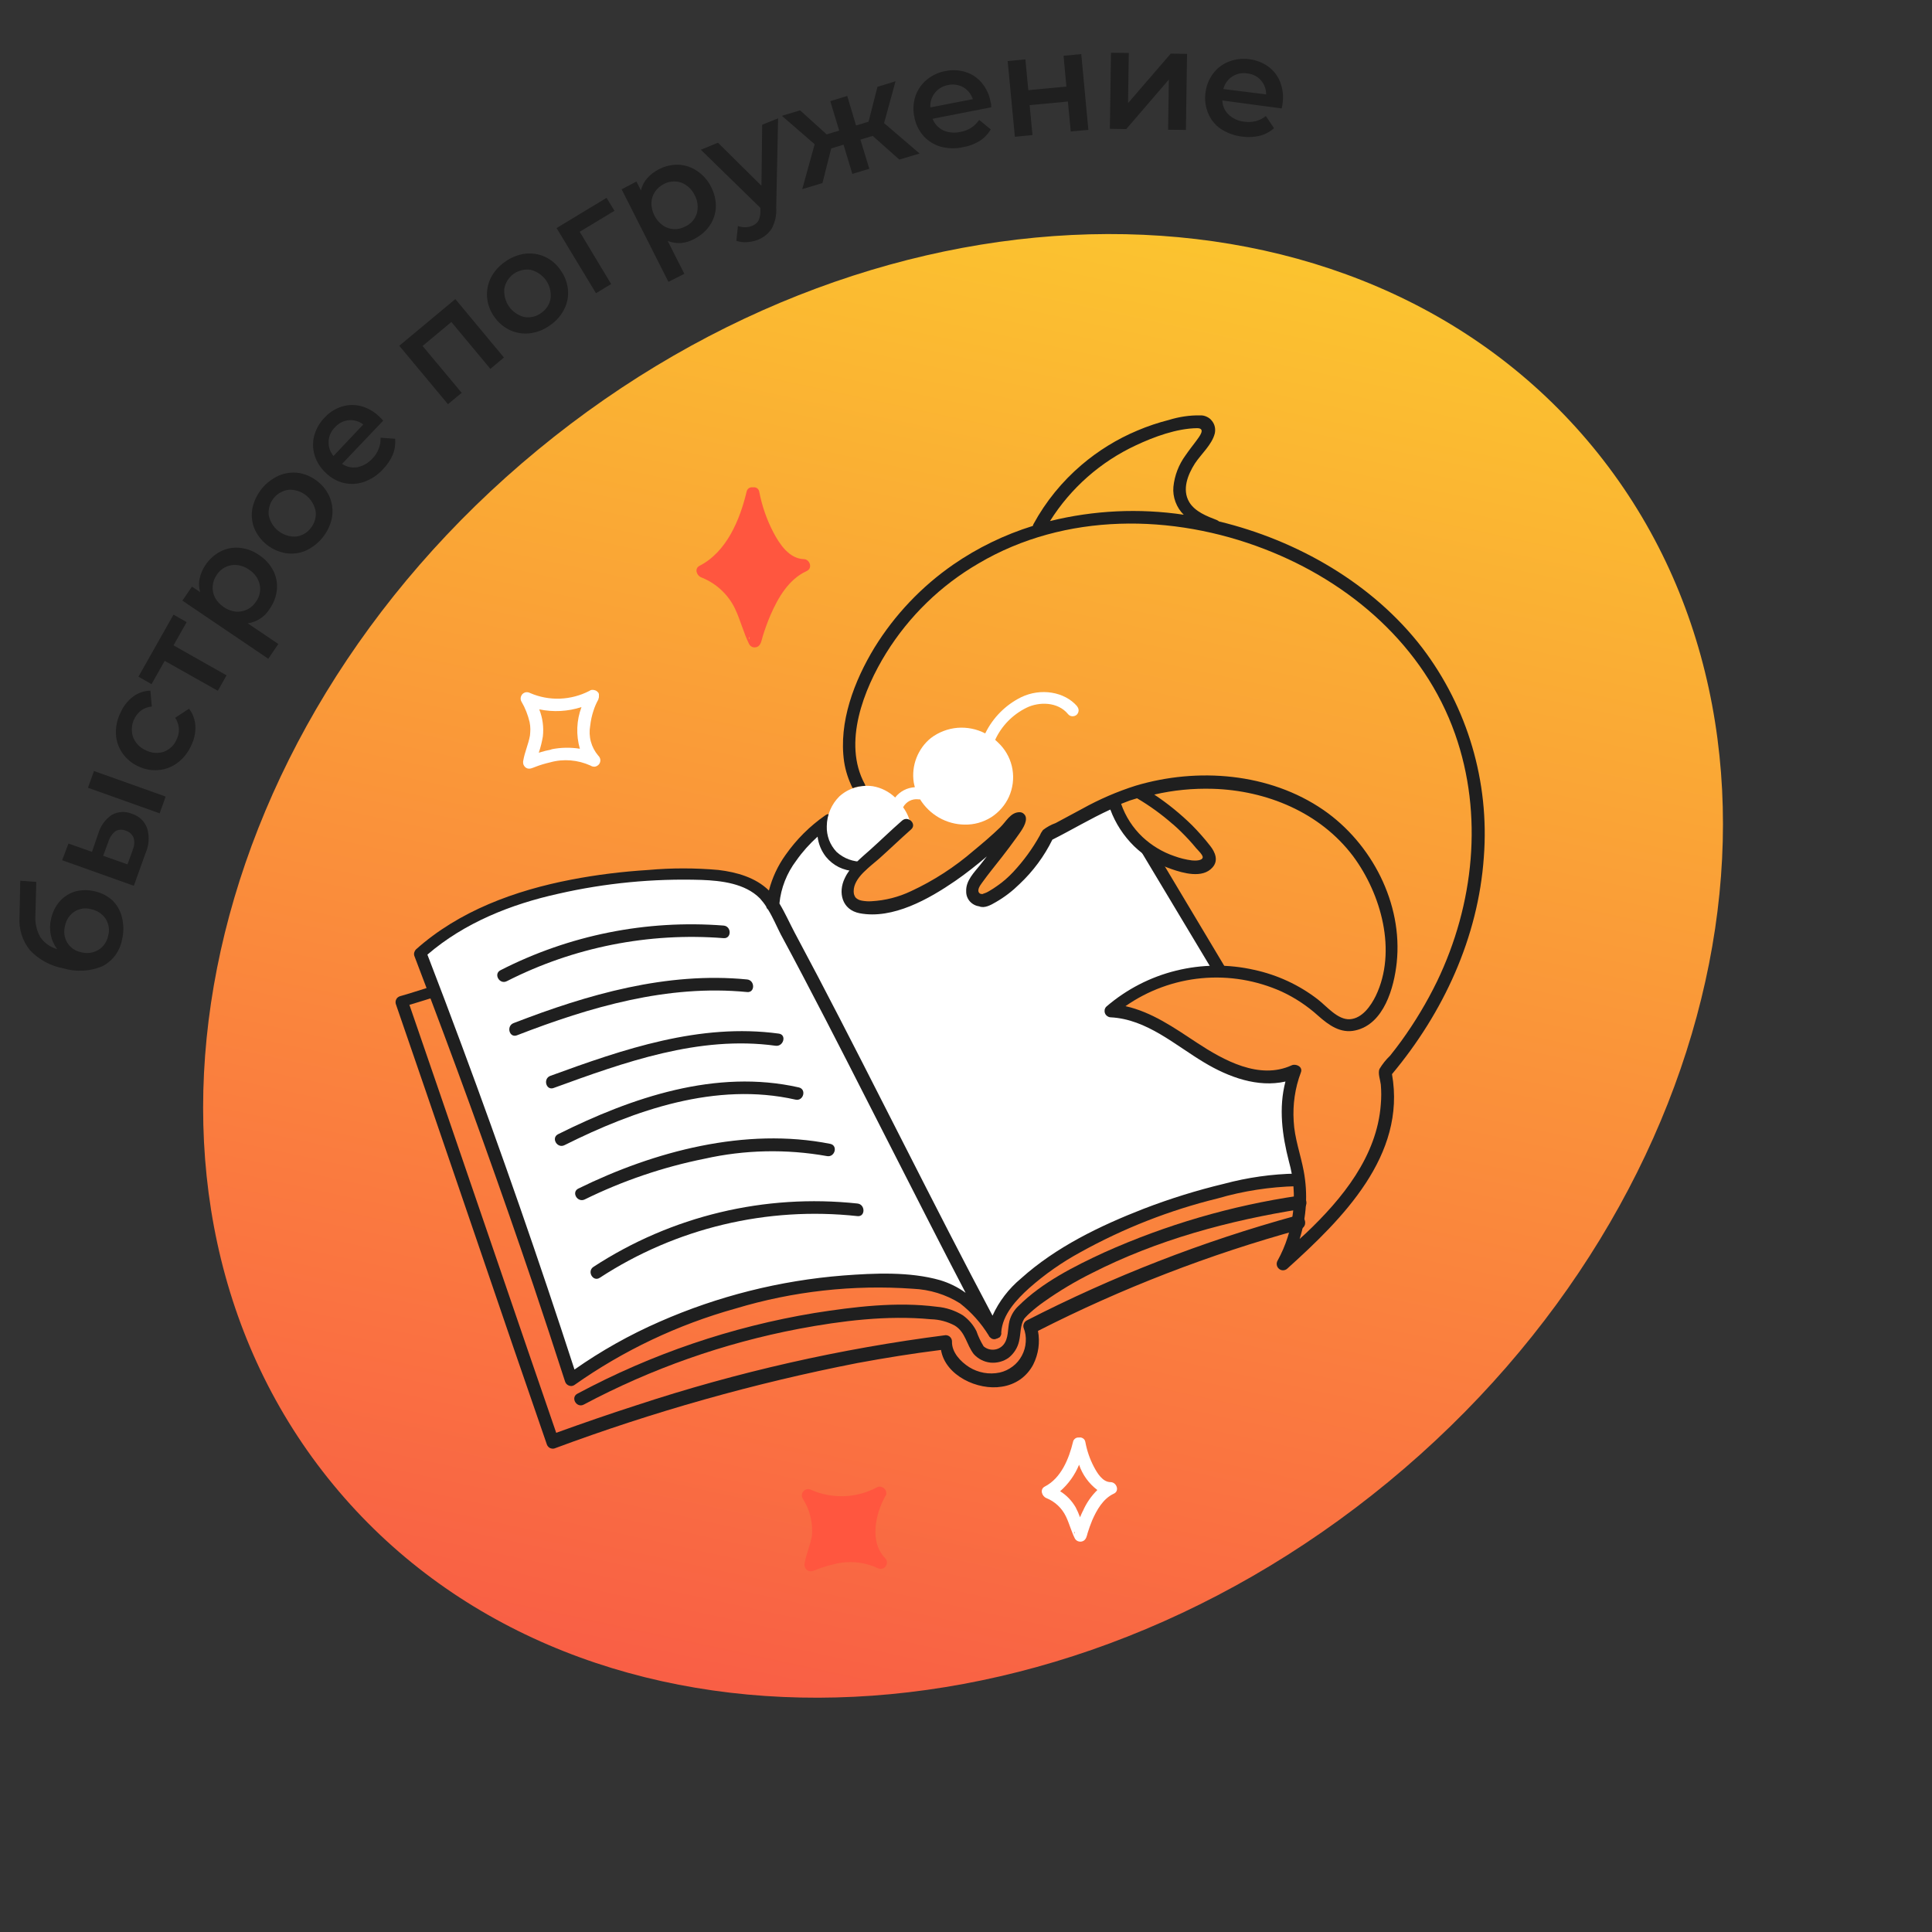
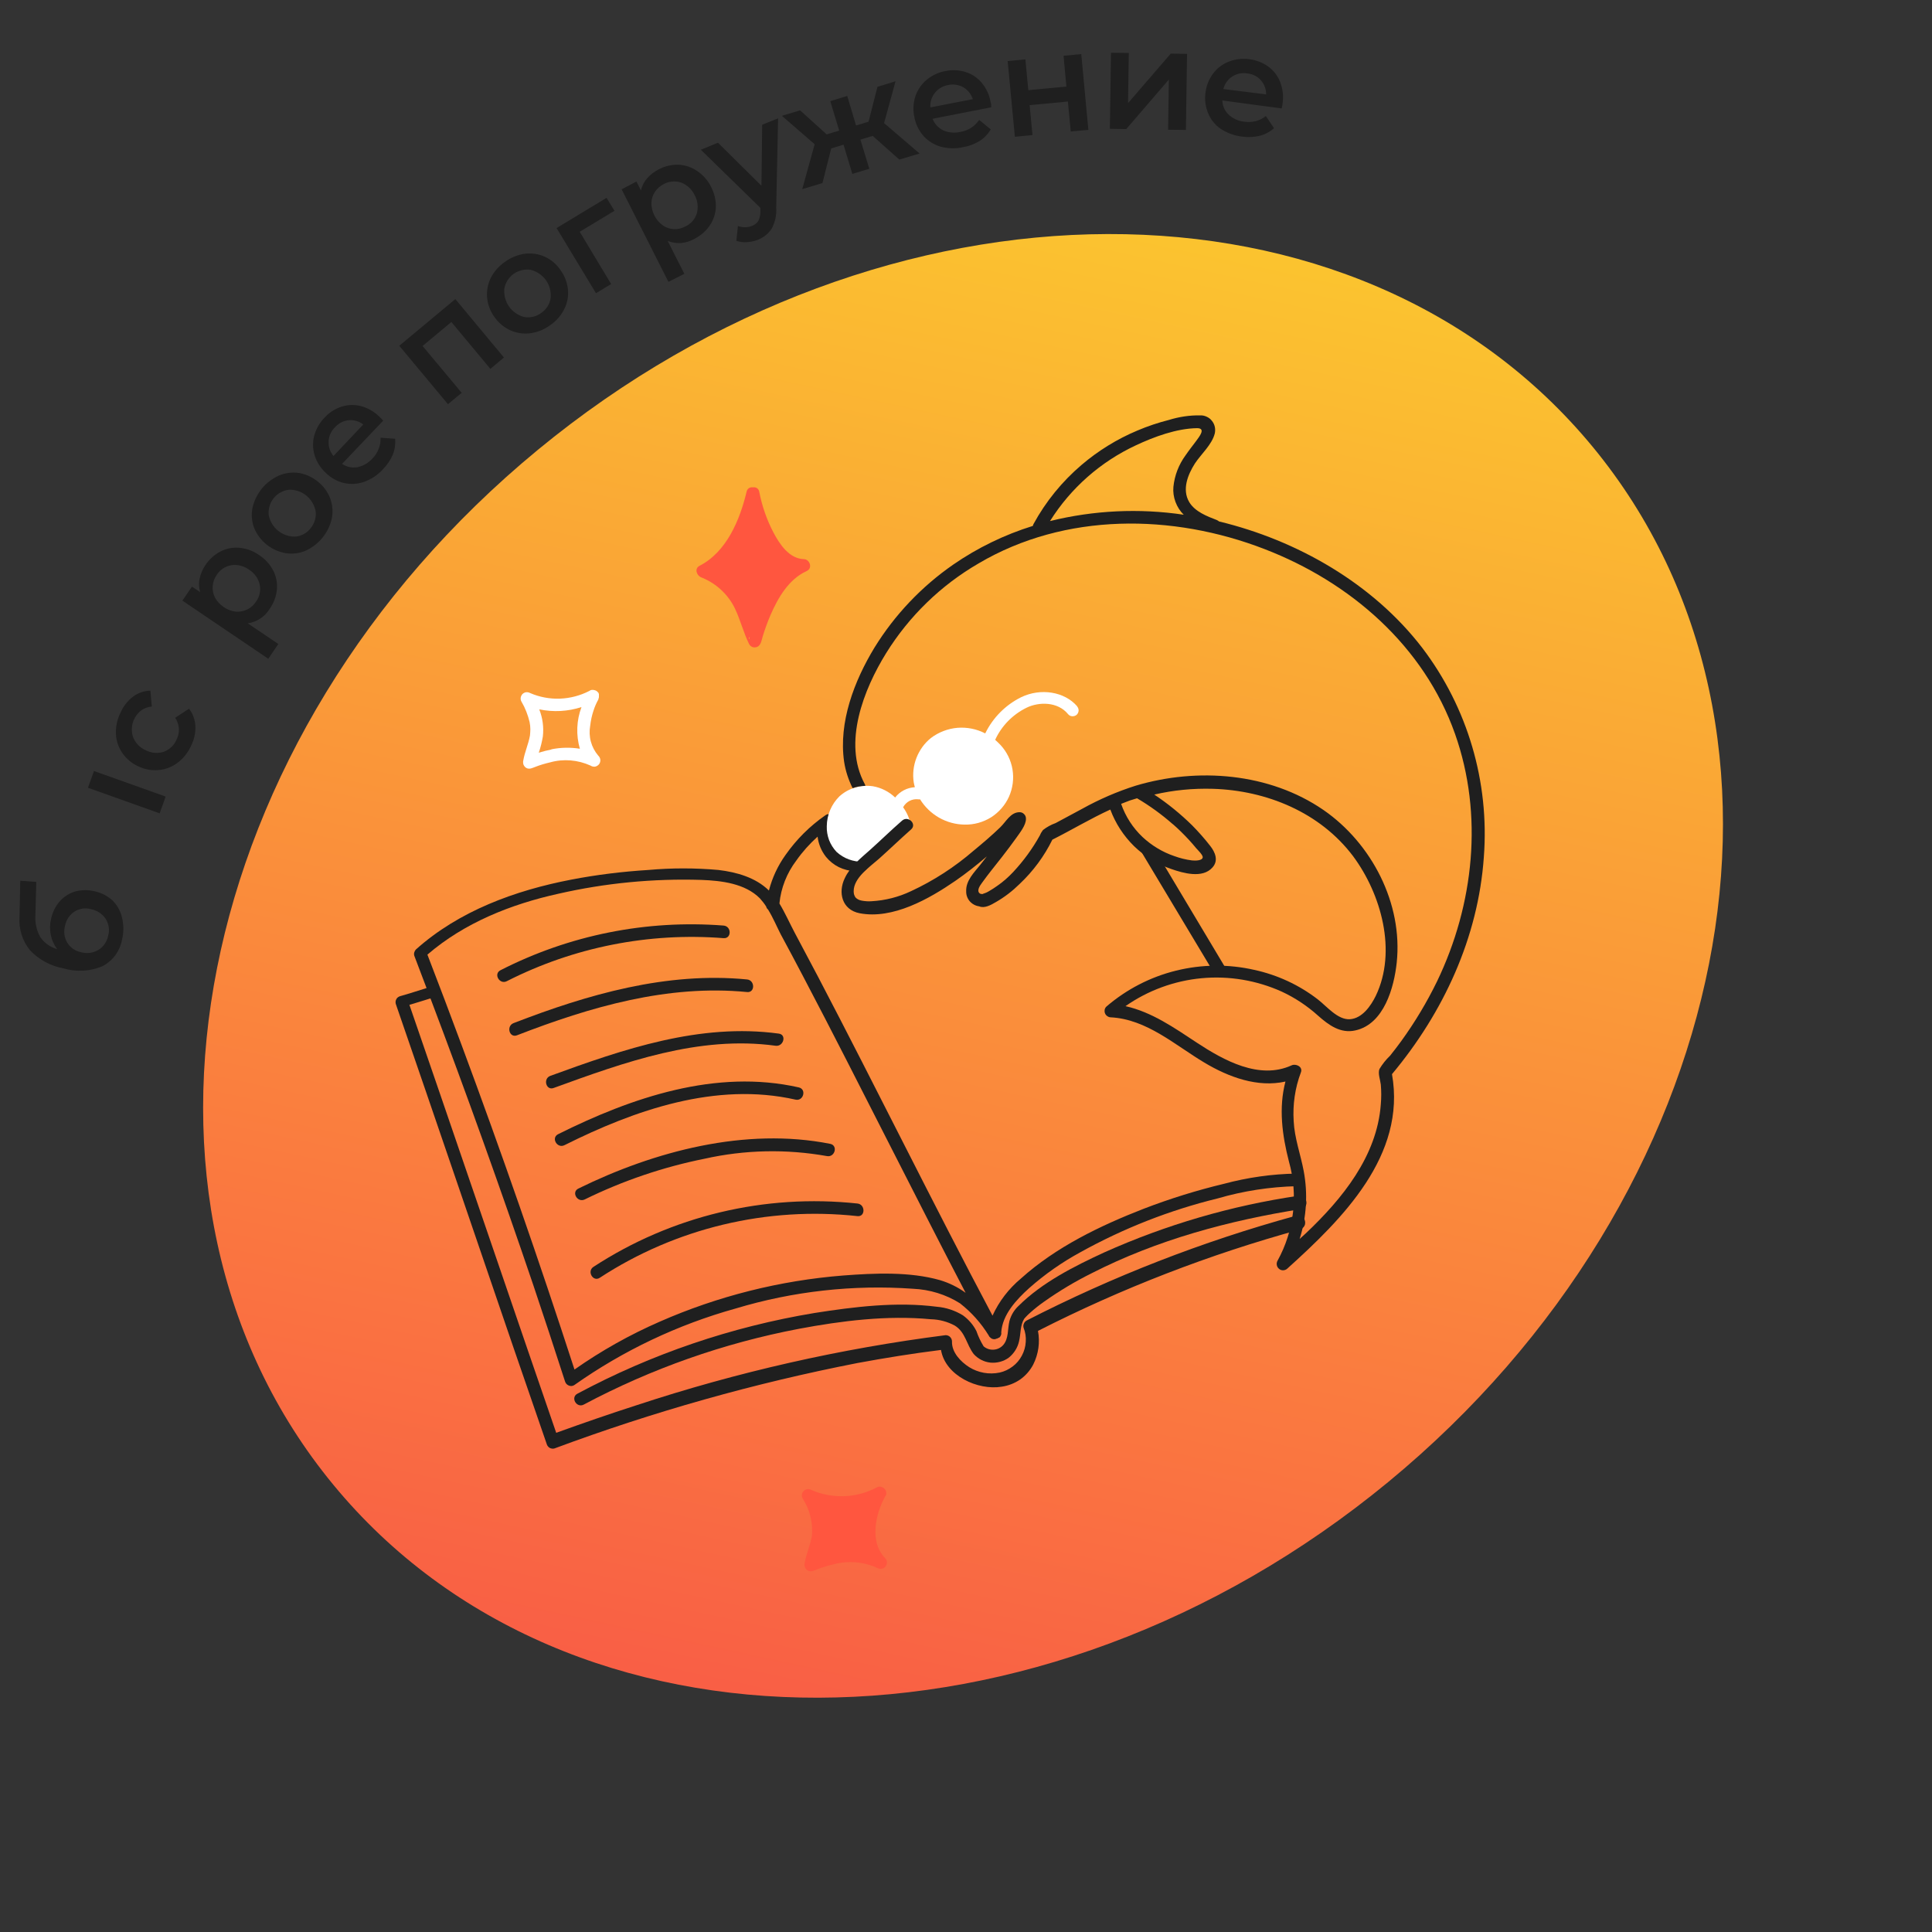
<svg xmlns="http://www.w3.org/2000/svg" width="204" height="204" viewBox="0 0 204 204" fill="none">
  <rect x="0" y="0" width="204" height="204" fill="#333333" stroke="none" />
  <desc>
			Created with Pixso.
	</desc>
  <defs>
    <clipPath id="clip19_25464">
      <rect id="Фичи" width="204" height="204" fill="white" fill-opacity="0" />
    </clipPath>
    <linearGradient x1="123.285" y1="-7.289" x2="75.151" y2="215.358" id="paint_linear_7_15802_0" gradientUnits="userSpaceOnUse">
      <stop stop-color="#FBD72B" />
      <stop offset="1" stop-color="#F9484A" />
    </linearGradient>
  </defs>
  <rect id="Фичи" width="204" height="204" fill="#FFFFFF" fill-opacity="0" />
  <g clip-path="url(#clip19_25464)">
    <path id="Vector" d="M168.18 47.19C192.98 77.29 183.31 126.22 146.59 156.48C109.87 186.74 59.99 186.87 35.2 156.78C10.4 126.69 20.06 77.76 56.79 47.5C93.51 17.24 143.38 17.1 168.18 47.19Z" fill="url(#paint_linear_7_15802_0)" fill-opacity="1" fill-rule="evenodd" />
-     <path id="Vector" d="M81.56 95.54C79.99 94.13 78.13 93.06 76.12 92.42C74.08 91.75 72.12 91.68 67.38 92.3C60.91 93.15 57.67 93.57 53.6 95.22C50.26 96.57 47.12 98.38 44.27 100.6L60.27 145.66C68.35 140.01 77.71 136.48 87.51 135.39C96.98 134.24 100.08 136.06 101.02 136.64C102.66 137.63 104.03 139.03 104.97 140.71C105.18 139.68 105.56 138.69 106.1 137.78C106.1 137.78 107.28 136.53 108.56 135.29C113.89 130.09 123.79 127.15 123.79 127.15C128.16 125.86 132.65 125.04 137.19 124.7C137.03 124.16 136.81 123.34 136.59 122.33C136.12 120.51 135.91 118.63 135.98 116.76C136.07 115.5 136.33 114.25 136.75 113.06C135.95 113.4 135.11 113.61 134.24 113.68C133.64 113.74 131.5 113.84 127.17 111.37C123.84 109.47 123.3 108.38 120.5 107.42C119.45 107.06 118.37 106.81 117.26 106.68C120.54 103.89 124.69 102.35 128.99 102.33L121.18 89.78C120.47 89.24 119.84 88.61 119.3 87.9C118.53 86.88 117.97 85.72 117.64 84.48L114.98 85.86C113.5 86.62 112.02 87.37 110.56 88.11C110.13 89.04 109.63 89.93 109.06 90.78C107.95 92.26 106.6 93.55 105.06 94.58C104.52 94.94 103.91 95.25 103.37 95.07C103.19 94.98 103.03 94.86 102.91 94.7C102.78 94.54 102.69 94.36 102.65 94.17C102.37 93.03 103.84 92.04 105.26 90.23C106.16 89.07 106.9 87.8 107.46 86.44C106.21 87.77 104.87 89.01 103.46 90.16C101.25 91.93 98.88 93.48 96.36 94.77C93.03 96.3 90.2 95.94 89.6 94.77C89.13 93.82 90 92.22 91.32 90.85C90.15 90.72 89.08 90.14 88.34 89.22C87.75 88.45 87.43 87.5 87.45 86.52C86.57 87.11 85.76 87.8 85.04 88.58C83.26 90.53 82.05 92.94 81.56 95.54Z" fill="#FFFFFF" fill-opacity="1" fill-rule="nonzero" />
    <path id="Vector" d="M137.12 126.26C130.03 127.3 123.11 129.32 116.58 132.25C113.44 133.7 110.04 135.41 107.56 137.88C107.09 138.31 106.76 138.86 106.59 139.48C106.38 140.3 106.53 141.35 105.92 142.03C105.66 142.32 105.3 142.49 104.92 142.51C104.53 142.54 104.15 142.41 103.86 142.16C103.55 141.65 103.29 141.11 103.1 140.55C102.77 139.89 102.28 139.33 101.68 138.89C100.85 138.38 99.9 138.06 98.92 137.98C94.67 137.43 90.2 137.98 86 138.64C77.24 140.09 68.79 142.97 60.97 147.16C60.21 147.56 60.88 148.71 61.64 148.31C68.76 144.52 76.42 141.82 84.35 140.31C88.88 139.46 93.68 138.86 98.3 139.3C99.18 139.32 100.04 139.55 100.82 139.97C101.96 140.68 102.04 141.97 102.82 142.98C103.28 143.49 103.91 143.81 104.59 143.88C105.27 143.94 105.96 143.76 106.51 143.36C107.06 142.92 107.45 142.31 107.6 141.63C107.8 140.82 107.7 139.96 108.15 139.24C108.21 139.17 108.27 139.1 108.33 139.04C108.48 138.88 108.65 138.72 108.82 138.57C109.27 138.17 109.75 137.79 110.25 137.44C111.85 136.31 113.52 135.31 115.27 134.44C122.18 130.91 129.8 128.86 137.43 127.66C138.32 127.41 137.96 126.12 137.12 126.26Z" fill="#1F1F1F" fill-opacity="1" fill-rule="nonzero" />
    <path id="Vector" d="M62.66 133.77C61.95 134.24 62.62 135.39 63.33 134.92C71.37 129.67 80.99 127.37 90.54 128.41C91.39 128.5 91.38 127.17 90.54 127.08C80.75 126.03 70.9 128.39 62.66 133.77Z" fill="#1F1F1F" fill-opacity="1" fill-rule="nonzero" />
    <path id="Vector" d="M61.07 125.5C60.3 125.88 60.97 127.02 61.74 126.65C65.75 124.68 70.01 123.23 74.4 122.35C78.64 121.4 83.03 121.31 87.31 122.07C88.15 122.24 88.51 120.96 87.67 120.78C78.71 119 69.08 121.56 61.07 125.5Z" fill="#1F1F1F" fill-opacity="1" fill-rule="nonzero" />
    <path id="Vector" d="M58.93 119.76C58.16 120.15 58.83 121.3 59.6 120.92C67.04 117.2 75.6 114.21 84 116.11C84.83 116.3 85.19 115.02 84.35 114.82C75.6 112.84 66.71 115.88 58.93 119.76Z" fill="#1F1F1F" fill-opacity="1" fill-rule="nonzero" />
    <path id="Vector" d="M58.11 113.6C57.31 113.89 57.66 115.18 58.46 114.88C65.91 112.17 73.79 109.31 81.89 110.42C82.73 110.54 83.09 109.26 82.24 109.14C73.9 108 65.83 110.78 58.11 113.6Z" fill="#1F1F1F" fill-opacity="1" fill-rule="nonzero" />
    <path id="Vector" d="M54.23 108.03C53.43 108.34 53.78 109.62 54.58 109.32C62.32 106.32 70.51 103.93 78.88 104.75C79.74 104.84 79.73 103.5 78.88 103.42C70.4 102.59 62.06 105 54.23 108.03Z" fill="#1F1F1F" fill-opacity="1" fill-rule="nonzero" />
    <path id="Vector" d="M53.52 103.6C60.58 100.01 68.5 98.44 76.4 99.06C77.26 99.13 77.26 97.8 76.4 97.73C68.26 97.1 60.11 98.73 52.84 102.45C52.08 102.84 52.75 104 53.52 103.6Z" fill="#1F1F1F" fill-opacity="1" fill-rule="nonzero" />
    <path id="Vector" d="M136.84 128.37C127 131.07 117.47 134.78 108.39 139.44C108.26 139.52 108.16 139.63 108.11 139.77C108.05 139.9 108.04 140.05 108.08 140.2C108.27 140.67 108.35 141.18 108.31 141.69C108.28 142.2 108.14 142.69 107.9 143.14C107.66 143.59 107.33 143.99 106.92 144.29C106.51 144.6 106.05 144.82 105.55 144.93C104.44 145.16 103.29 144.95 102.34 144.36C101.43 143.78 100.48 142.79 100.52 141.64C100.52 141.47 100.45 141.3 100.32 141.17C100.2 141.05 100.03 140.98 99.85 140.98C88.75 142.4 77.81 144.88 67.18 148.39C64.35 149.3 61.53 150.28 58.73 151.29C54.64 139.43 50.6 127.54 46.52 115.67C45.43 112.48 44.33 109.29 43.23 106.1C43.96 105.89 44.67 105.66 45.39 105.44C45.39 105.44 45.43 105.44 45.46 105.44C49.26 115.48 52.88 125.58 56.33 135.75C57.46 139.11 58.57 142.48 59.66 145.86C59.69 145.96 59.74 146.05 59.81 146.13C59.88 146.2 59.96 146.26 60.06 146.3C60.15 146.34 60.25 146.35 60.35 146.35C60.46 146.34 60.55 146.31 60.64 146.25C65.81 142.6 71.56 139.87 77.66 138.17C83.73 136.34 90.09 135.63 96.41 136.08C98.17 136.16 99.88 136.68 101.37 137.62C102.57 138.56 103.59 139.7 104.39 141C104.43 141.1 104.49 141.18 104.58 141.24C104.66 141.33 104.77 141.38 104.89 141.4C105.01 141.42 105.13 141.4 105.24 141.34L105.28 141.34C105.31 141.33 105.34 141.32 105.37 141.3L105.44 141.25L105.49 141.25C105.58 141.19 105.64 141.11 105.68 141C105.73 140.91 105.74 140.8 105.72 140.69C105.84 138.81 107.33 137.22 108.66 136.02C110.31 134.56 112.12 133.29 114.05 132.24C118.62 129.7 123.51 127.78 128.58 126.54C131.29 125.75 134.08 125.32 136.9 125.25C137.08 125.25 137.25 125.18 137.37 125.05C137.5 124.93 137.57 124.76 137.57 124.58C137.57 124.41 137.5 124.24 137.37 124.11C137.25 123.99 137.08 123.92 136.9 123.92C134.31 123.96 131.73 124.33 129.23 125C126.35 125.69 123.53 126.57 120.77 127.63C116.17 129.42 111.5 131.67 107.8 135C106.52 136.07 105.49 137.4 104.8 138.92C98.51 127.07 92.6 115.02 86.38 103.14C85.56 101.59 84.74 100.03 83.91 98.48C83.38 97.48 82.9 96.39 82.3 95.4C82.46 93.76 83.08 92.19 84.08 90.87C84.73 89.94 85.49 89.1 86.33 88.34C86.42 89.12 86.73 89.86 87.22 90.48C87.59 90.93 88.05 91.3 88.57 91.56C89.09 91.81 89.66 91.96 90.24 91.99C90.58 92.01 90.92 91.99 91.25 91.94C91.4 91.88 91.53 91.77 91.61 91.62C91.68 91.48 91.7 91.31 91.66 91.15C91.63 90.99 91.53 90.85 91.4 90.76C91.26 90.67 91.1 90.63 90.93 90.65L90.74 90.65C90.56 90.66 90.37 90.66 90.18 90.65L90.04 90.65L89.91 90.65C89.78 90.62 89.65 90.59 89.53 90.55L89.34 90.48C89.3 90.47 89.27 90.45 89.24 90.44C89.09 90.37 88.94 90.29 88.81 90.2L88.69 90.11L88.48 89.92L88.34 89.78L88.22 89.64C88.13 89.52 88.05 89.39 87.98 89.26C87.94 89.19 87.9 89.11 87.86 89.03C87.86 89.03 87.86 88.97 87.83 88.94C87.77 88.78 87.73 88.62 87.7 88.46L87.66 88.26C87.66 88.39 87.66 88.14 87.66 88.11C87.64 87.95 87.64 87.8 87.66 87.64C87.66 87.6 87.66 87.55 87.66 87.51C87.66 87.45 87.67 87.39 87.69 87.33L87.82 87.23C88.52 86.74 87.86 85.59 87.16 86.08C85.51 87.22 84.09 88.64 82.94 90.28C82.13 91.41 81.54 92.68 81.19 94.03C79.78 92.65 77.78 92.09 75.86 91.86C73.39 91.64 70.92 91.64 68.46 91.86C65.73 92.03 63.01 92.36 60.32 92.88C54.39 94.02 48.47 96.18 43.91 100.26C43.83 100.35 43.77 100.46 43.74 100.57C43.71 100.69 43.71 100.81 43.75 100.93L45.04 104.33C44.11 104.61 43.19 104.93 42.26 105.18C42.17 105.21 42.09 105.25 42.02 105.3C41.95 105.35 41.89 105.42 41.85 105.5C41.81 105.57 41.78 105.66 41.77 105.74C41.76 105.83 41.77 105.92 41.79 106C45.96 118.09 50.08 130.2 54.22 142.3C55.39 145.69 56.56 149.08 57.73 152.48C57.75 152.56 57.79 152.64 57.85 152.71C57.9 152.78 57.97 152.84 58.04 152.88C58.12 152.92 58.2 152.95 58.29 152.96C58.38 152.97 58.46 152.97 58.55 152.94C68.95 149.07 79.65 146.05 90.55 143.92C93.47 143.38 96.4 142.91 99.36 142.54C99.82 145.27 103.26 146.84 105.77 146.42C106.47 146.32 107.14 146.06 107.72 145.66C108.3 145.25 108.77 144.71 109.1 144.08C109.65 142.98 109.83 141.74 109.6 140.53C118.44 136.03 127.72 132.44 137.28 129.82C137.38 129.79 137.47 129.74 137.54 129.68C137.62 129.61 137.68 129.53 137.73 129.45C137.78 129.36 137.81 129.26 137.81 129.17C137.82 129.07 137.81 128.97 137.78 128.87C137.76 128.78 137.71 128.69 137.65 128.61C137.58 128.53 137.5 128.47 137.42 128.42C137.33 128.38 137.23 128.35 137.14 128.34C137.04 128.33 136.94 128.34 136.84 128.37ZM74.07 92.91C76.18 92.99 78.67 93.28 80.24 94.86C80.48 95.13 80.71 95.42 80.9 95.72C80.93 95.85 81 95.96 81.1 96.04C81.62 96.88 82.01 97.82 82.43 98.64C83.24 100.14 84.04 101.64 84.83 103.15C87.93 109.04 90.93 114.98 93.96 120.92C96.62 126.13 99.26 131.34 101.96 136.51C101.14 135.91 100.22 135.46 99.25 135.17C96.04 134.26 92.34 134.43 89.04 134.68C82.35 135.21 75.79 136.86 69.65 139.56C66.49 140.94 63.48 142.63 60.66 144.61C56.93 133.12 52.96 121.7 48.75 110.37C47.56 107.17 46.36 103.98 45.13 100.8C49.04 97.43 53.97 95.47 58.96 94.37C63.91 93.24 68.99 92.75 74.07 92.91Z" fill="#1F1F1F" fill-opacity="1" fill-rule="nonzero" />
    <path id="Vector" d="M128.14 102.66C128.23 102.8 128.38 102.89 128.54 102.92C128.7 102.96 128.87 102.93 129.01 102.85C129.15 102.76 129.26 102.63 129.31 102.47C129.36 102.32 129.35 102.15 129.28 102C126.78 97.81 124.28 93.63 121.78 89.45C121.68 89.3 121.54 89.2 121.37 89.16C121.2 89.12 121.03 89.14 120.88 89.23C120.73 89.32 120.62 89.46 120.57 89.62C120.52 89.79 120.54 89.96 120.62 90.12L128.14 102.66Z" fill="#1F1F1F" fill-opacity="1" fill-rule="nonzero" />
    <path id="Vector" d="M113.74 74.58C112.41 73.03 109.89 72.62 107.82 73.62C106.17 74.44 104.84 75.78 104.03 77.44C103.12 76.97 102.11 76.77 101.09 76.85C100.08 76.94 99.11 77.31 98.29 77.93C97.61 78.48 97.09 79.2 96.77 80.02C96.45 80.84 96.35 81.73 96.48 82.6C96.51 82.77 96.55 82.95 96.6 83.12C96.19 83.15 95.8 83.25 95.44 83.44C95.08 83.63 94.76 83.89 94.52 84.21C93.87 83.59 93.05 83.17 92.17 83.02C91.54 82.93 90.89 82.97 90.28 83.16C89.67 83.34 89.11 83.66 88.64 84.08C87.79 84.92 87.31 86.05 87.3 87.24C87.28 87.74 87.37 88.23 87.54 88.7C87.72 89.16 87.99 89.59 88.33 89.95C89.09 90.65 90.1 91.02 91.14 90.99C91.33 90.99 91.48 90.99 91.59 90.99L92.17 90.88L96.17 87.26L96.17 87.1C96.04 86.43 95.76 85.79 95.36 85.24C95.51 84.95 95.75 84.72 96.03 84.57C96.32 84.42 96.64 84.36 96.96 84.4C97.02 84.41 97.09 84.41 97.15 84.4C97.65 85.21 98.34 85.87 99.16 86.34C99.99 86.81 100.92 87.06 101.86 87.07C102.85 87.09 103.81 86.82 104.65 86.3C105.48 85.77 106.14 85.01 106.54 84.12C106.94 83.22 107.07 82.22 106.91 81.25C106.75 80.28 106.31 79.38 105.64 78.66C105.46 78.47 105.27 78.29 105.08 78.12C105.75 76.65 106.92 75.46 108.37 74.74C109.7 74.08 111.7 74.08 112.78 75.41C112.89 75.54 113.04 75.62 113.21 75.63C113.37 75.64 113.54 75.59 113.67 75.49C113.79 75.38 113.87 75.23 113.89 75.06C113.9 74.89 113.85 74.73 113.74 74.6L113.74 74.58Z" fill="#FFFFFF" fill-opacity="1" fill-rule="nonzero" />
    <path id="Vector" d="M11.91 95.11C11.39 94.62 10.74 94.28 10.04 94.12C9.36 93.95 8.65 93.95 7.97 94.12C7.34 94.3 6.78 94.66 6.33 95.14C5.87 95.67 5.55 96.3 5.4 96.99C5.26 97.55 5.25 98.14 5.36 98.71C5.47 99.25 5.7 99.77 6.03 100.22C5.3 100.01 4.67 99.56 4.24 98.93C3.85 98.21 3.67 97.39 3.74 96.57L3.83 93.12L2.14 93L2.06 96.81C1.97 98.08 2.36 99.34 3.16 100.33C4.09 101.32 5.32 101.99 6.66 102.24C8.02 102.65 9.49 102.58 10.8 102.03C11.34 101.75 11.82 101.35 12.18 100.86C12.54 100.36 12.78 99.8 12.89 99.19C13.07 98.45 13.07 97.66 12.89 96.91C12.74 96.23 12.4 95.61 11.91 95.11ZM11.42 98.8C11.36 99.11 11.24 99.4 11.06 99.66C10.89 99.92 10.66 100.14 10.39 100.3C10.12 100.46 9.82 100.57 9.51 100.61C9.2 100.65 8.88 100.63 8.58 100.55C8.27 100.49 7.98 100.37 7.73 100.2C7.47 100.02 7.26 99.8 7.1 99.53C6.94 99.27 6.84 98.97 6.8 98.66C6.76 98.35 6.79 98.04 6.87 97.74C6.93 97.44 7.05 97.15 7.22 96.89C7.39 96.64 7.61 96.42 7.87 96.25C8.13 96.09 8.42 95.98 8.73 95.94C9.03 95.9 9.34 95.92 9.64 96.01C9.94 96.07 10.24 96.19 10.5 96.36C10.76 96.54 10.98 96.76 11.16 97.02C11.32 97.28 11.43 97.58 11.48 97.88C11.53 98.19 11.51 98.5 11.42 98.8Z" fill="#1F1F1F" fill-opacity="1" fill-rule="nonzero" />
-     <path id="Vector" d="M13.93 85.93C13.59 85.79 13.22 85.72 12.86 85.74C12.49 85.76 12.14 85.86 11.81 86.04C11.11 86.51 10.6 87.22 10.37 88.04L9.71 89.95L7.23 89.07L6.56 90.83L14.13 93.53L15.36 90.11C15.73 89.29 15.8 88.36 15.55 87.49C15.42 87.12 15.21 86.79 14.93 86.51C14.64 86.24 14.3 86.04 13.93 85.93ZM14.01 89.77L13.46 91.27L10.89 90.36L11.45 88.86C11.58 88.43 11.83 88.05 12.19 87.77C12.35 87.67 12.53 87.62 12.72 87.61C12.91 87.6 13.1 87.63 13.27 87.71C13.46 87.76 13.63 87.86 13.78 87.99C13.92 88.12 14.04 88.29 14.11 88.47C14.23 88.9 14.19 89.37 13.99 89.77L14.01 89.77Z" fill="#1F1F1F" fill-opacity="1" fill-rule="nonzero" />
    <path id="Vector" d="M9.29 83.18L9.92 81.41L17.49 84.11L16.86 85.88L9.29 83.18Z" fill="#1F1F1F" fill-opacity="1" fill-rule="evenodd" />
    <path id="Vector" d="M18.5 75.79C18.73 76.13 18.86 76.53 18.89 76.93C18.91 77.33 18.83 77.72 18.65 78.08C18.53 78.37 18.35 78.64 18.12 78.86C17.89 79.08 17.62 79.25 17.32 79.37C17 79.48 16.67 79.52 16.33 79.49C16 79.46 15.67 79.37 15.37 79.21C15.07 79.08 14.79 78.88 14.56 78.64C14.33 78.4 14.16 78.11 14.04 77.8C13.88 77.31 13.88 76.77 14.03 76.28C14.19 75.78 14.49 75.34 14.9 75.02C15.23 74.78 15.62 74.64 16.03 74.6L15.88 72.93C15.22 72.94 14.59 73.16 14.06 73.55C13.48 73.99 13.02 74.57 12.73 75.24C12.38 75.94 12.21 76.71 12.24 77.5C12.27 78.21 12.5 78.9 12.91 79.5C13.33 80.11 13.91 80.6 14.59 80.91C15.26 81.24 16 81.38 16.75 81.31C17.47 81.25 18.17 80.98 18.75 80.54C19.37 80.07 19.86 79.45 20.18 78.74C20.5 78.1 20.66 77.38 20.63 76.66C20.6 76 20.36 75.36 19.96 74.83L18.5 75.79Z" fill="#1F1F1F" fill-opacity="1" fill-rule="nonzero" />
-     <path id="Vector" d="M19.71 65.69L18.32 64.9L14.62 71.45L16 72.24L17.39 69.78L23 72.94L23.92 71.31L18.32 68.14L19.71 65.69Z" fill="#1F1F1F" fill-opacity="1" fill-rule="nonzero" />
    <path id="Vector" d="M28.5 64.25C28.91 63.66 29.17 62.97 29.24 62.25C29.3 61.56 29.17 60.87 28.85 60.25C28.51 59.58 27.99 59.02 27.36 58.61C26.75 58.17 26.03 57.91 25.28 57.84C24.59 57.78 23.9 57.91 23.28 58.23C22.63 58.57 22.08 59.07 21.68 59.68C21.39 60.11 21.18 60.59 21.08 61.1C20.97 61.57 21 62.06 21.14 62.53L20.27 61.94L19.26 63.42L28.33 69.56L29.39 68L26.16 65.82C26.64 65.75 27.1 65.57 27.51 65.3C27.91 65.03 28.25 64.67 28.5 64.25ZM24.89 64.58C24.43 64.53 24 64.37 23.62 64.1C23.24 63.84 22.92 63.5 22.7 63.1C22.51 62.72 22.42 62.31 22.46 61.89C22.49 61.46 22.64 61.06 22.88 60.71C23.05 60.44 23.27 60.21 23.54 60.03C23.8 59.86 24.1 59.74 24.41 59.68C24.74 59.63 25.07 59.65 25.39 59.73C25.72 59.81 26.02 59.95 26.29 60.15C26.57 60.32 26.82 60.55 27.01 60.82C27.21 61.09 27.35 61.4 27.42 61.72C27.49 62.03 27.49 62.35 27.42 62.66C27.36 62.97 27.23 63.26 27.04 63.52C26.81 63.88 26.48 64.17 26.1 64.36C25.73 64.54 25.31 64.62 24.89 64.58Z" fill="#1F1F1F" fill-opacity="1" fill-rule="nonzero" />
    <path id="Vector" d="M33.56 50.85C32.98 50.38 32.29 50.06 31.56 49.94C30.84 49.84 30.12 49.93 29.46 50.21C28.75 50.53 28.13 51 27.65 51.59C27.16 52.19 26.83 52.89 26.66 53.63C26.52 54.34 26.58 55.07 26.83 55.74C27.12 56.43 27.57 57.04 28.16 57.51C28.74 57.97 29.43 58.28 30.17 58.41C30.88 58.52 31.61 58.43 32.27 58.15C32.96 57.83 33.58 57.36 34.06 56.76C34.54 56.17 34.88 55.47 35.04 54.72C35.18 54.02 35.11 53.29 34.86 52.61C34.59 51.92 34.14 51.31 33.56 50.85ZM32.81 55.76C32.62 56.02 32.38 56.23 32.1 56.38C31.82 56.54 31.51 56.63 31.2 56.66C30.53 56.68 29.88 56.45 29.36 56.04C28.85 55.62 28.49 55.03 28.37 54.37C28.31 53.74 28.5 53.1 28.9 52.6C29.3 52.1 29.89 51.78 30.52 51.71C31.18 51.69 31.83 51.91 32.35 52.33C32.86 52.75 33.21 53.34 33.33 53.99C33.37 54.31 33.34 54.63 33.25 54.93C33.16 55.24 33.01 55.52 32.81 55.76Z" fill="#1F1F1F" fill-opacity="1" fill-rule="nonzero" />
    <path id="Vector" d="M40.18 46.22C40.2 46.63 40.13 47.03 39.98 47.4C39.84 47.78 39.61 48.12 39.33 48.41C38.91 48.88 38.35 49.21 37.74 49.33C37.17 49.43 36.59 49.3 36.12 48.98L40.46 44.42C40.3 44.24 40.18 44.1 40.08 44.02C39.54 43.48 38.88 43.09 38.15 42.89C37.48 42.71 36.77 42.72 36.1 42.93C35.4 43.15 34.77 43.55 34.28 44.09C33.75 44.62 33.38 45.28 33.18 46C33 46.68 33.02 47.4 33.22 48.08C33.44 48.78 33.85 49.42 34.39 49.92C34.92 50.45 35.58 50.82 36.31 51C37.02 51.16 37.76 51.12 38.44 50.88C39.21 50.6 39.9 50.15 40.44 49.54C40.88 49.1 41.23 48.57 41.48 48C41.69 47.47 41.77 46.9 41.72 46.33L40.18 46.22ZM34.7 46.58C34.73 46.02 34.97 45.5 35.37 45.11C35.75 44.69 36.26 44.43 36.82 44.37C37.37 44.32 37.92 44.48 38.36 44.82L35.21 48.15C34.85 47.71 34.66 47.15 34.7 46.58Z" fill="#1F1F1F" fill-opacity="1" fill-rule="nonzero" />
    <path id="Vector" d="M42.16 36.51L47.3 42.68L48.75 41.48L44.62 36.53L47.66 34L51.78 38.95L53.21 37.75L48.08 31.58L42.16 36.51Z" fill="#1F1F1F" fill-opacity="1" fill-rule="nonzero" />
    <path id="Vector" d="M59.19 28.53C58.78 27.91 58.2 27.42 57.53 27.11C56.87 26.81 56.15 26.71 55.43 26.79C54.67 26.9 53.95 27.19 53.33 27.64C52.7 28.07 52.18 28.65 51.83 29.33C51.51 29.97 51.37 30.69 51.43 31.4C51.49 32.14 51.76 32.85 52.19 33.45C52.62 34.07 53.2 34.56 53.87 34.87C54.53 35.17 55.25 35.28 55.96 35.19C56.72 35.1 57.44 34.81 58.06 34.36C58.7 33.93 59.22 33.35 59.57 32.66C59.9 32.02 60.04 31.3 59.97 30.59C59.9 29.84 59.63 29.13 59.19 28.53ZM58.14 31.49C58.09 31.81 57.98 32.11 57.8 32.38C57.63 32.65 57.4 32.87 57.14 33.05C56.88 33.24 56.59 33.38 56.28 33.45C55.97 33.52 55.65 33.53 55.34 33.47C54.7 33.3 54.13 32.91 53.75 32.37C53.37 31.82 53.19 31.16 53.25 30.49C53.36 29.86 53.71 29.3 54.23 28.92C54.76 28.55 55.41 28.39 56.04 28.49C56.69 28.66 57.26 29.04 57.65 29.59C58.03 30.14 58.21 30.8 58.14 31.47L58.14 31.49Z" fill="#1F1F1F" fill-opacity="1" fill-rule="nonzero" />
    <path id="Vector" d="M64.05 20.89L58.77 24.08L62.93 30.96L64.53 29.99L61.21 24.47L64.88 22.26L64.05 20.89Z" fill="#1F1F1F" fill-opacity="1" fill-rule="nonzero" />
    <path id="Vector" d="M73.62 18.06C73.04 17.66 72.37 17.43 71.67 17.39C70.94 17.37 70.21 17.54 69.56 17.88C69.1 18.11 68.68 18.43 68.34 18.82C68.01 19.19 67.78 19.63 67.68 20.11L67.2 19.17L65.64 19.99L70.58 29.76L72.26 28.91L70.5 25.44C70.95 25.62 71.43 25.69 71.91 25.66C72.39 25.62 72.86 25.48 73.28 25.24C73.94 24.92 74.5 24.44 74.92 23.84C75.32 23.27 75.55 22.59 75.59 21.89C75.61 21.14 75.43 20.39 75.08 19.73C74.75 19.05 74.24 18.48 73.62 18.06ZM73.58 22.53C73.48 22.83 73.33 23.11 73.12 23.35C72.91 23.59 72.66 23.78 72.37 23.91C71.99 24.12 71.57 24.21 71.14 24.19C70.72 24.17 70.32 24.04 69.98 23.79C69.6 23.52 69.3 23.17 69.1 22.76C68.89 22.35 68.78 21.89 68.78 21.43C68.79 21.02 68.92 20.61 69.15 20.26C69.39 19.91 69.71 19.62 70.1 19.43C70.37 19.28 70.68 19.19 71 19.17C71.31 19.14 71.63 19.18 71.93 19.28C72.24 19.4 72.53 19.58 72.77 19.81C73.02 20.04 73.21 20.31 73.35 20.61C73.51 20.9 73.62 21.22 73.65 21.55C73.69 21.88 73.67 22.21 73.58 22.53Z" fill="#1F1F1F" fill-opacity="1" fill-rule="nonzero" />
    <path id="Vector" d="M80.4 19.61L75.81 15.07L74 15.81L80.29 21.95L80.29 22.29C80.3 22.64 80.23 22.99 80.08 23.31C79.92 23.56 79.68 23.75 79.41 23.85C79.17 23.95 78.92 24 78.66 23.99C78.41 24 78.16 23.95 77.92 23.86L77.75 25.43C78.1 25.55 78.47 25.6 78.84 25.57C79.24 25.55 79.63 25.47 80 25.33C80.6 25.1 81.12 24.69 81.48 24.15C81.84 23.48 82.01 22.72 81.96 21.95L82.16 12.5L80.48 13.17L80.4 19.61Z" fill="#1F1F1F" fill-opacity="1" fill-rule="nonzero" />
    <path id="Vector" d="M94.56 8.58L92.65 9.17L91.71 12.85L90.39 13.25L89.46 10.13L87.67 10.68L88.61 13.79L87.29 14.19L84.48 11.65L82.56 12.23L86.02 15.23L84.71 19.97L86.84 19.33L87.77 15.67L89.07 15.28L90 18.36L91.79 17.82L90.85 14.74L92.15 14.35L94.96 16.85L97.1 16.21L93.35 13L94.56 8.58Z" fill="#1F1F1F" fill-opacity="1" fill-rule="nonzero" />
    <path id="Vector" d="M104.6 10.8C104.48 10.06 104.16 9.35 103.68 8.77C103.24 8.23 102.66 7.83 102 7.62C101.3 7.39 100.56 7.35 99.84 7.5C99.11 7.63 98.42 7.95 97.84 8.43C97.3 8.88 96.89 9.48 96.66 10.15C96.43 10.85 96.39 11.6 96.54 12.33C96.67 13.07 97 13.76 97.49 14.33C97.97 14.88 98.6 15.27 99.3 15.48C100.07 15.69 100.89 15.72 101.68 15.54C102.31 15.44 102.91 15.21 103.45 14.88C103.93 14.57 104.33 14.15 104.61 13.66L103.39 12.66C103.16 13 102.87 13.29 102.52 13.51C102.18 13.72 101.79 13.87 101.39 13.93C100.79 14.07 100.15 14.01 99.59 13.76C99.07 13.51 98.67 13.07 98.47 12.54L104.66 11.33C104.66 11.12 104.66 10.93 104.6 10.8ZM98.24 11.34C98.2 10.78 98.37 10.23 98.72 9.8C99.07 9.36 99.56 9.07 100.12 8.98C100.66 8.86 101.23 8.94 101.71 9.21C102.19 9.49 102.55 9.94 102.72 10.47L98.24 11.34Z" fill="#1F1F1F" fill-opacity="1" fill-rule="nonzero" />
    <path id="Vector" d="M112.3 5.89L112.6 9.14L108.58 9.52L108.27 6.27L106.4 6.45L107.16 14.44L109.02 14.26L108.72 11.1L112.76 10.72L113.06 13.88L114.92 13.71L114.17 5.71L112.3 5.89Z" fill="#1F1F1F" fill-opacity="1" fill-rule="nonzero" />
    <path id="Vector" d="M119.11 10.89L119.19 5.59L117.31 5.57L117.19 13.6L118.92 13.63L123.42 8.4L123.34 13.7L125.22 13.72L125.34 5.69L123.62 5.66L119.11 10.89Z" fill="#1F1F1F" fill-opacity="1" fill-rule="nonzero" />
    <path id="Vector" d="M135.17 8.66C134.92 8.01 134.49 7.45 133.92 7.03C133.33 6.61 132.64 6.34 131.92 6.25C131.18 6.15 130.43 6.24 129.74 6.51C129.08 6.77 128.5 7.21 128.08 7.78C127.65 8.37 127.37 9.06 127.29 9.78C127.18 10.52 127.28 11.27 127.57 11.96C127.84 12.63 128.31 13.2 128.9 13.61C129.51 14 130.19 14.27 130.9 14.39C131.61 14.51 132.34 14.5 133.04 14.33C133.59 14.19 134.1 13.92 134.52 13.53L133.66 12.25C133.35 12.51 132.98 12.69 132.59 12.79C132.2 12.89 131.79 12.91 131.39 12.85C130.77 12.79 130.19 12.53 129.74 12.11C129.32 11.72 129.08 11.18 129.07 10.61L135.33 11.45C135.37 11.27 135.41 11.09 135.43 10.9C135.54 10.15 135.45 9.37 135.17 8.66ZM129.17 9.4C129.31 8.86 129.64 8.39 130.11 8.08C130.58 7.78 131.14 7.66 131.69 7.75C132.24 7.8 132.76 8.05 133.13 8.47C133.5 8.88 133.7 9.42 133.69 9.97L129.17 9.4Z" fill="#1F1F1F" fill-opacity="1" fill-rule="nonzero" />
-     <path id="Vector" d="M117.28 156.5C116.42 156.5 115.86 155.55 115.5 154.87C115.07 154.05 114.77 153.17 114.6 152.25C114.58 152.18 114.56 152.11 114.52 152.04C114.48 151.98 114.42 151.92 114.36 151.88C114.3 151.84 114.23 151.81 114.15 151.79C114.08 151.78 114 151.77 113.93 151.79C113.78 151.77 113.64 151.81 113.52 151.9C113.41 151.99 113.32 152.11 113.3 152.25C112.87 154.03 112.04 156.08 110.33 156.96C109.76 157.25 110.01 157.98 110.48 158.18C111.4 158.55 112.14 159.25 112.56 160.14C112.92 160.89 113.12 161.71 113.5 162.46C113.59 162.61 113.73 162.72 113.9 162.76C114.07 162.81 114.25 162.78 114.4 162.7C114.7 162.53 114.76 162.17 114.84 161.88C114.98 161.42 115.14 160.98 115.32 160.54C115.8 159.44 116.47 158.25 117.6 157.72C118.25 157.44 117.9 156.51 117.28 156.5ZM113.47 161.83C113.44 162.02 113.31 161.91 113.52 161.71C113.49 161.75 113.48 161.8 113.47 161.84L113.47 161.83ZM114.34 159.54C114.23 159.76 114.14 159.98 114.04 160.21C113.91 159.85 113.76 159.5 113.58 159.16C113.18 158.47 112.62 157.88 111.94 157.46C112.81 156.7 113.5 155.74 113.94 154.66C114.3 155.72 114.97 156.65 115.87 157.33C115.22 157.97 114.7 158.72 114.34 159.56L114.34 159.54Z" fill="#FFFFFF" fill-opacity="1" fill-rule="nonzero" />
    <path id="Vector" d="M84.89 59.04C83.33 59 82.32 57.46 81.67 56.23C80.96 54.87 80.46 53.43 80.17 51.93C80.16 51.85 80.13 51.78 80.09 51.71C80.05 51.65 80 51.59 79.94 51.55C79.87 51.51 79.8 51.47 79.73 51.46C79.65 51.44 79.58 51.45 79.5 51.46C79.43 51.45 79.35 51.45 79.28 51.46C79.2 51.48 79.13 51.51 79.07 51.55C79.01 51.6 78.95 51.65 78.91 51.72C78.87 51.78 78.85 51.85 78.83 51.93C78.13 54.88 76.72 58.28 73.87 59.74C73.3 60.03 73.55 60.76 74.03 60.96C75.6 61.57 76.89 62.76 77.62 64.29C78.19 65.5 78.51 66.82 79.11 68.03C79.15 68.1 79.21 68.17 79.28 68.22C79.35 68.28 79.43 68.32 79.51 68.34C79.6 68.36 79.69 68.37 79.78 68.35C79.86 68.34 79.95 68.31 80.02 68.27C80.37 68.07 80.43 67.53 80.54 67.18C80.77 66.43 81.04 65.69 81.35 64.96C82.15 63.12 83.27 61.17 85.17 60.3C85.85 60 85.5 59.06 84.89 59.04ZM79.15 67.33C79.15 67.56 78.97 67.46 79.15 67.26C79.17 67.33 79.15 67.33 79.15 67.33Z" fill="#FF563F" fill-opacity="1" fill-rule="evenodd" />
    <path id="Vector" d="M63.18 79.8C62.81 79.37 62.54 78.86 62.39 78.31C62.24 77.76 62.22 77.18 62.32 76.62C62.38 76.09 62.49 75.57 62.66 75.06C62.79 74.64 62.97 74.23 63.19 73.84C63.19 73.82 63.19 73.8 63.19 73.78C63.21 73.73 63.23 73.68 63.24 73.62C63.24 73.58 63.24 73.53 63.24 73.49C63.24 73.44 63.24 73.39 63.24 73.34C63.24 73.34 63.24 73.34 63.24 73.3C63.23 73.25 63.21 73.21 63.2 73.17C63.14 73.09 63.07 73.02 62.99 72.96C62.91 72.91 62.82 72.88 62.72 72.86C62.64 72.84 62.55 72.84 62.46 72.85C62.37 72.87 62.29 72.9 62.22 72.96C61.26 73.45 60.21 73.73 59.13 73.77C58.05 73.81 56.97 73.61 55.98 73.18C55.85 73.11 55.71 73.08 55.56 73.09C55.41 73.11 55.28 73.18 55.17 73.28C55.07 73.39 55 73.53 54.98 73.67C54.96 73.82 54.99 73.97 55.07 74.1C55.46 74.76 55.74 75.49 55.92 76.24C55.97 76.49 56 76.74 56 76.99C56 77.21 55.98 77.43 55.96 77.66C55.8 78.57 55.4 79.42 55.25 80.32C55.22 80.46 55.23 80.61 55.28 80.75C55.34 80.88 55.43 81 55.56 81.08C55.9 81.28 56.22 81.08 56.56 80.96C57.05 80.77 57.56 80.62 58.08 80.5C59.5 80.1 61.01 80.23 62.36 80.84C62.49 80.93 62.66 80.97 62.83 80.95C62.99 80.92 63.14 80.83 63.25 80.7C63.35 80.57 63.4 80.41 63.39 80.24C63.38 80.07 63.3 79.92 63.18 79.8ZM58.22 79.14C57.77 79.23 57.33 79.34 56.89 79.48C57.08 78.92 57.22 78.35 57.32 77.77C57.43 76.79 57.3 75.81 56.94 74.9C58.42 75.21 59.96 75.13 61.4 74.66C60.87 76.07 60.81 77.61 61.23 79.06C60.23 78.9 59.21 78.92 58.22 79.12L58.22 79.14Z" fill="#FFFFFF" fill-opacity="1" fill-rule="nonzero" />
    <path id="Vector" d="M93.45 164.51C91.79 162.8 92.44 159.89 93.45 158.03C93.51 157.96 93.56 157.87 93.58 157.78C93.6 157.68 93.59 157.58 93.56 157.49C93.54 157.44 93.52 157.38 93.5 157.34C93.41 157.19 93.28 157.08 93.13 157.02C93.03 156.98 92.93 156.96 92.82 156.97C92.72 156.98 92.62 157.02 92.54 157.08C91.48 157.63 90.32 157.94 89.13 157.98C87.95 158.02 86.77 157.8 85.68 157.33C85.55 157.25 85.4 157.22 85.25 157.24C85.11 157.26 84.97 157.33 84.86 157.43C84.76 157.53 84.69 157.67 84.67 157.82C84.66 157.97 84.69 158.11 84.76 158.24C85.51 159.41 85.85 160.78 85.73 162.16C85.57 163.16 85.12 164.08 84.96 165.07C84.93 165.21 84.94 165.36 85 165.49C85.05 165.63 85.15 165.74 85.27 165.82C85.62 166.04 85.99 165.82 86.32 165.69C86.85 165.49 87.41 165.32 87.97 165.19C89.53 164.76 91.2 164.89 92.67 165.58C92.81 165.65 92.98 165.68 93.13 165.64C93.29 165.6 93.43 165.51 93.52 165.38C93.62 165.25 93.66 165.09 93.65 164.93C93.64 164.77 93.56 164.62 93.45 164.51Z" fill="#FF563F" fill-opacity="1" fill-rule="evenodd" />
    <path id="Vector" d="M150.17 68.4C144.96 61.62 137 57.06 128.72 55.06C128.65 55 128.57 54.95 128.48 54.91C127.44 54.51 126.19 54.03 125.58 53.03C124.78 51.7 125.42 50.12 126.17 48.94C126.84 47.93 127.98 46.94 128.27 45.76C128.32 45.53 128.32 45.29 128.27 45.06C128.22 44.83 128.11 44.61 127.96 44.43C127.82 44.24 127.63 44.1 127.41 44C127.2 43.9 126.96 43.85 126.73 43.86C125.61 43.84 124.5 44.01 123.43 44.34C122.29 44.63 121.18 45 120.1 45.46C117.95 46.36 115.96 47.59 114.19 49.1C112.14 50.85 110.42 52.96 109.13 55.33C109.1 55.39 109.07 55.46 109.06 55.53C106.07 56.46 103.24 57.83 100.66 59.61C97.31 61.93 94.47 64.92 92.33 68.39C90.2 71.9 88.53 76.26 89.13 80.43C89.28 81.4 89.59 82.35 90.03 83.22C90.46 83.07 90.91 82.99 91.37 82.98C91.36 82.9 91.34 82.83 91.3 82.77C88.96 78.43 91.21 72.77 93.57 68.96C96 65.05 99.35 61.8 103.33 59.49C112.46 54.1 123.82 54.22 133.53 57.98C142.58 61.47 150.36 68.21 153.64 77.5C156.65 86.03 155.64 95.5 151.75 103.6C150.67 105.82 149.4 107.94 147.95 109.94C147.57 110.46 147.18 110.97 146.78 111.47C146.34 111.89 145.96 112.37 145.65 112.89C145.48 113.36 145.75 114.05 145.8 114.52C145.86 115.21 145.86 115.91 145.8 116.6C145.4 122.1 141.71 126.6 137.89 130.22L137.23 130.82C137.96 128.5 138.11 126.05 137.66 123.66C137.33 121.89 136.69 120.2 136.6 118.38C136.49 116.63 136.74 114.88 137.36 113.24C137.6 112.64 136.84 112.28 136.38 112.49C132.97 114.05 129.21 111.96 126.38 110.1C124 108.53 121.62 106.86 118.84 106.24C121.21 104.58 123.99 103.56 126.88 103.29C129.77 103.02 132.68 103.51 135.33 104.7C136.73 105.35 138.03 106.21 139.18 107.25C140.3 108.24 141.55 109.16 143.12 108.8C146.14 108.13 147.2 104.27 147.48 101.64C148.14 95.4 144.84 89.05 139.75 85.53C134.04 81.6 126.46 81.01 119.92 82.96C117.96 83.58 116.07 84.4 114.27 85.4C113.34 85.9 112.4 86.41 111.46 86.91C110.98 87.08 110.53 87.33 110.13 87.64C110 87.81 109.89 87.99 109.81 88.19C109.03 89.6 108.08 90.9 106.98 92.08C106.47 92.62 105.92 93.11 105.31 93.53C105.03 93.73 104.75 93.91 104.46 94.08C104.35 94.15 104.23 94.21 104.12 94.26C104 94.32 103.8 94.36 103.76 94.4C103.63 94.4 103.49 94.4 103.4 94.29C103.12 93.97 103.52 93.46 103.68 93.23C104.35 92.29 105.08 91.41 105.78 90.51C106.3 89.84 106.81 89.17 107.28 88.51C107.66 87.96 108.36 87.12 108.33 86.43C108.33 86.25 108.26 86.08 108.13 85.96C108.01 85.83 107.84 85.76 107.66 85.76C106.7 85.76 106.23 86.77 105.61 87.36C104.72 88.22 103.78 89.02 102.82 89.81C100.82 91.54 98.59 92.99 96.19 94.1C94.89 94.72 93.48 95.08 92.04 95.16C91.69 95.19 91.34 95.16 91 95.1C90.75 95.06 90.51 94.95 90.33 94.76C90.26 94.66 90.21 94.54 90.17 94.41C90.15 94.31 90.14 94.2 90.14 94.1C90.14 92.68 91.85 91.53 92.81 90.68C93.95 89.66 95.05 88.6 96.19 87.59C96.86 87.02 95.89 86.08 95.25 86.65C94.1 87.65 93.01 88.72 91.87 89.74C90.87 90.63 89.77 91.5 89.2 92.73C88.48 94.2 88.87 96.06 90.77 96.43C94.27 97.1 98.11 94.91 100.86 93.02C102.02 92.22 103.13 91.34 104.2 90.43L103.53 91.29C102.86 92.13 101.97 92.98 102.02 94.12C102.01 94.51 102.15 94.88 102.4 95.17C102.66 95.46 103.01 95.65 103.39 95.7C103.94 95.94 104.62 95.57 105.14 95.26C106.07 94.73 106.91 94.08 107.67 93.33C109.09 91.99 110.26 90.41 111.12 88.66C113.17 87.63 115.16 86.43 117.24 85.48C117.78 86.94 118.64 88.26 119.75 89.35C120.87 90.43 122.21 91.26 123.68 91.76C124.94 92.2 126.98 92.78 128.02 91.6C128.69 90.87 128.31 89.98 127.78 89.31C127.19 88.55 126.55 87.83 125.88 87.15C124.65 85.94 123.31 84.85 121.88 83.9C123.9 83.43 125.98 83.23 128.06 83.29C133.73 83.46 139.39 85.78 142.87 90.4C145.84 94.4 147.53 100.44 145.27 105.15C144.75 106.21 143.84 107.53 142.54 107.62C141.25 107.7 140.12 106.28 139.14 105.52C137.17 104 134.88 102.94 132.44 102.41C129.72 101.79 126.89 101.82 124.18 102.49C121.46 103.16 118.95 104.46 116.83 106.28C116.73 106.37 116.67 106.49 116.64 106.62C116.62 106.75 116.63 106.88 116.68 107C116.73 107.13 116.82 107.23 116.93 107.3C117.04 107.38 117.17 107.42 117.3 107.42C121.1 107.63 124.05 110.34 127.17 112.2C129.74 113.74 132.8 114.86 135.73 114.2C135 116.98 135.38 119.86 136.1 122.65C137.09 126.16 136.66 129.93 134.89 133.13C134.81 133.27 134.79 133.43 134.82 133.59C134.85 133.75 134.94 133.89 135.07 133.99C135.19 134.09 135.35 134.14 135.51 134.13C135.67 134.12 135.83 134.05 135.94 133.94C141.76 128.69 148.5 122 146.98 113.42C152.41 106.92 156.09 98.99 156.68 90.48C157.28 82.57 154.97 74.71 150.17 68.4ZM124.99 54.35C120.28 53.65 115.49 53.88 110.87 55.02C113.06 51.53 116.21 48.76 119.94 47.02C121.86 46.12 124.24 45.24 126.4 45.21C127.38 45.21 126.61 46.13 126.32 46.54C125.94 47.05 125.54 47.55 125.18 48.08C124.47 49.05 124.02 50.2 123.9 51.41C123.85 51.95 123.93 52.49 124.12 53C124.31 53.51 124.6 53.97 124.99 54.35ZM123.84 87.02C124.44 87.54 125 88.1 125.54 88.68C125.8 88.97 126.07 89.27 126.32 89.58C126.46 89.74 127.06 90.31 126.99 90.55C126.92 90.91 126.12 90.88 125.85 90.85C125.21 90.77 124.58 90.61 123.98 90.39C122.74 89.97 121.61 89.28 120.65 88.39C119.62 87.42 118.84 86.21 118.38 84.88C118.68 84.76 118.98 84.64 119.28 84.53L120.06 84.29C121.4 85.08 122.67 86 123.84 87.03L123.84 87.02Z" fill="#1F1F1F" fill-opacity="1" fill-rule="nonzero" />
  </g>
</svg>